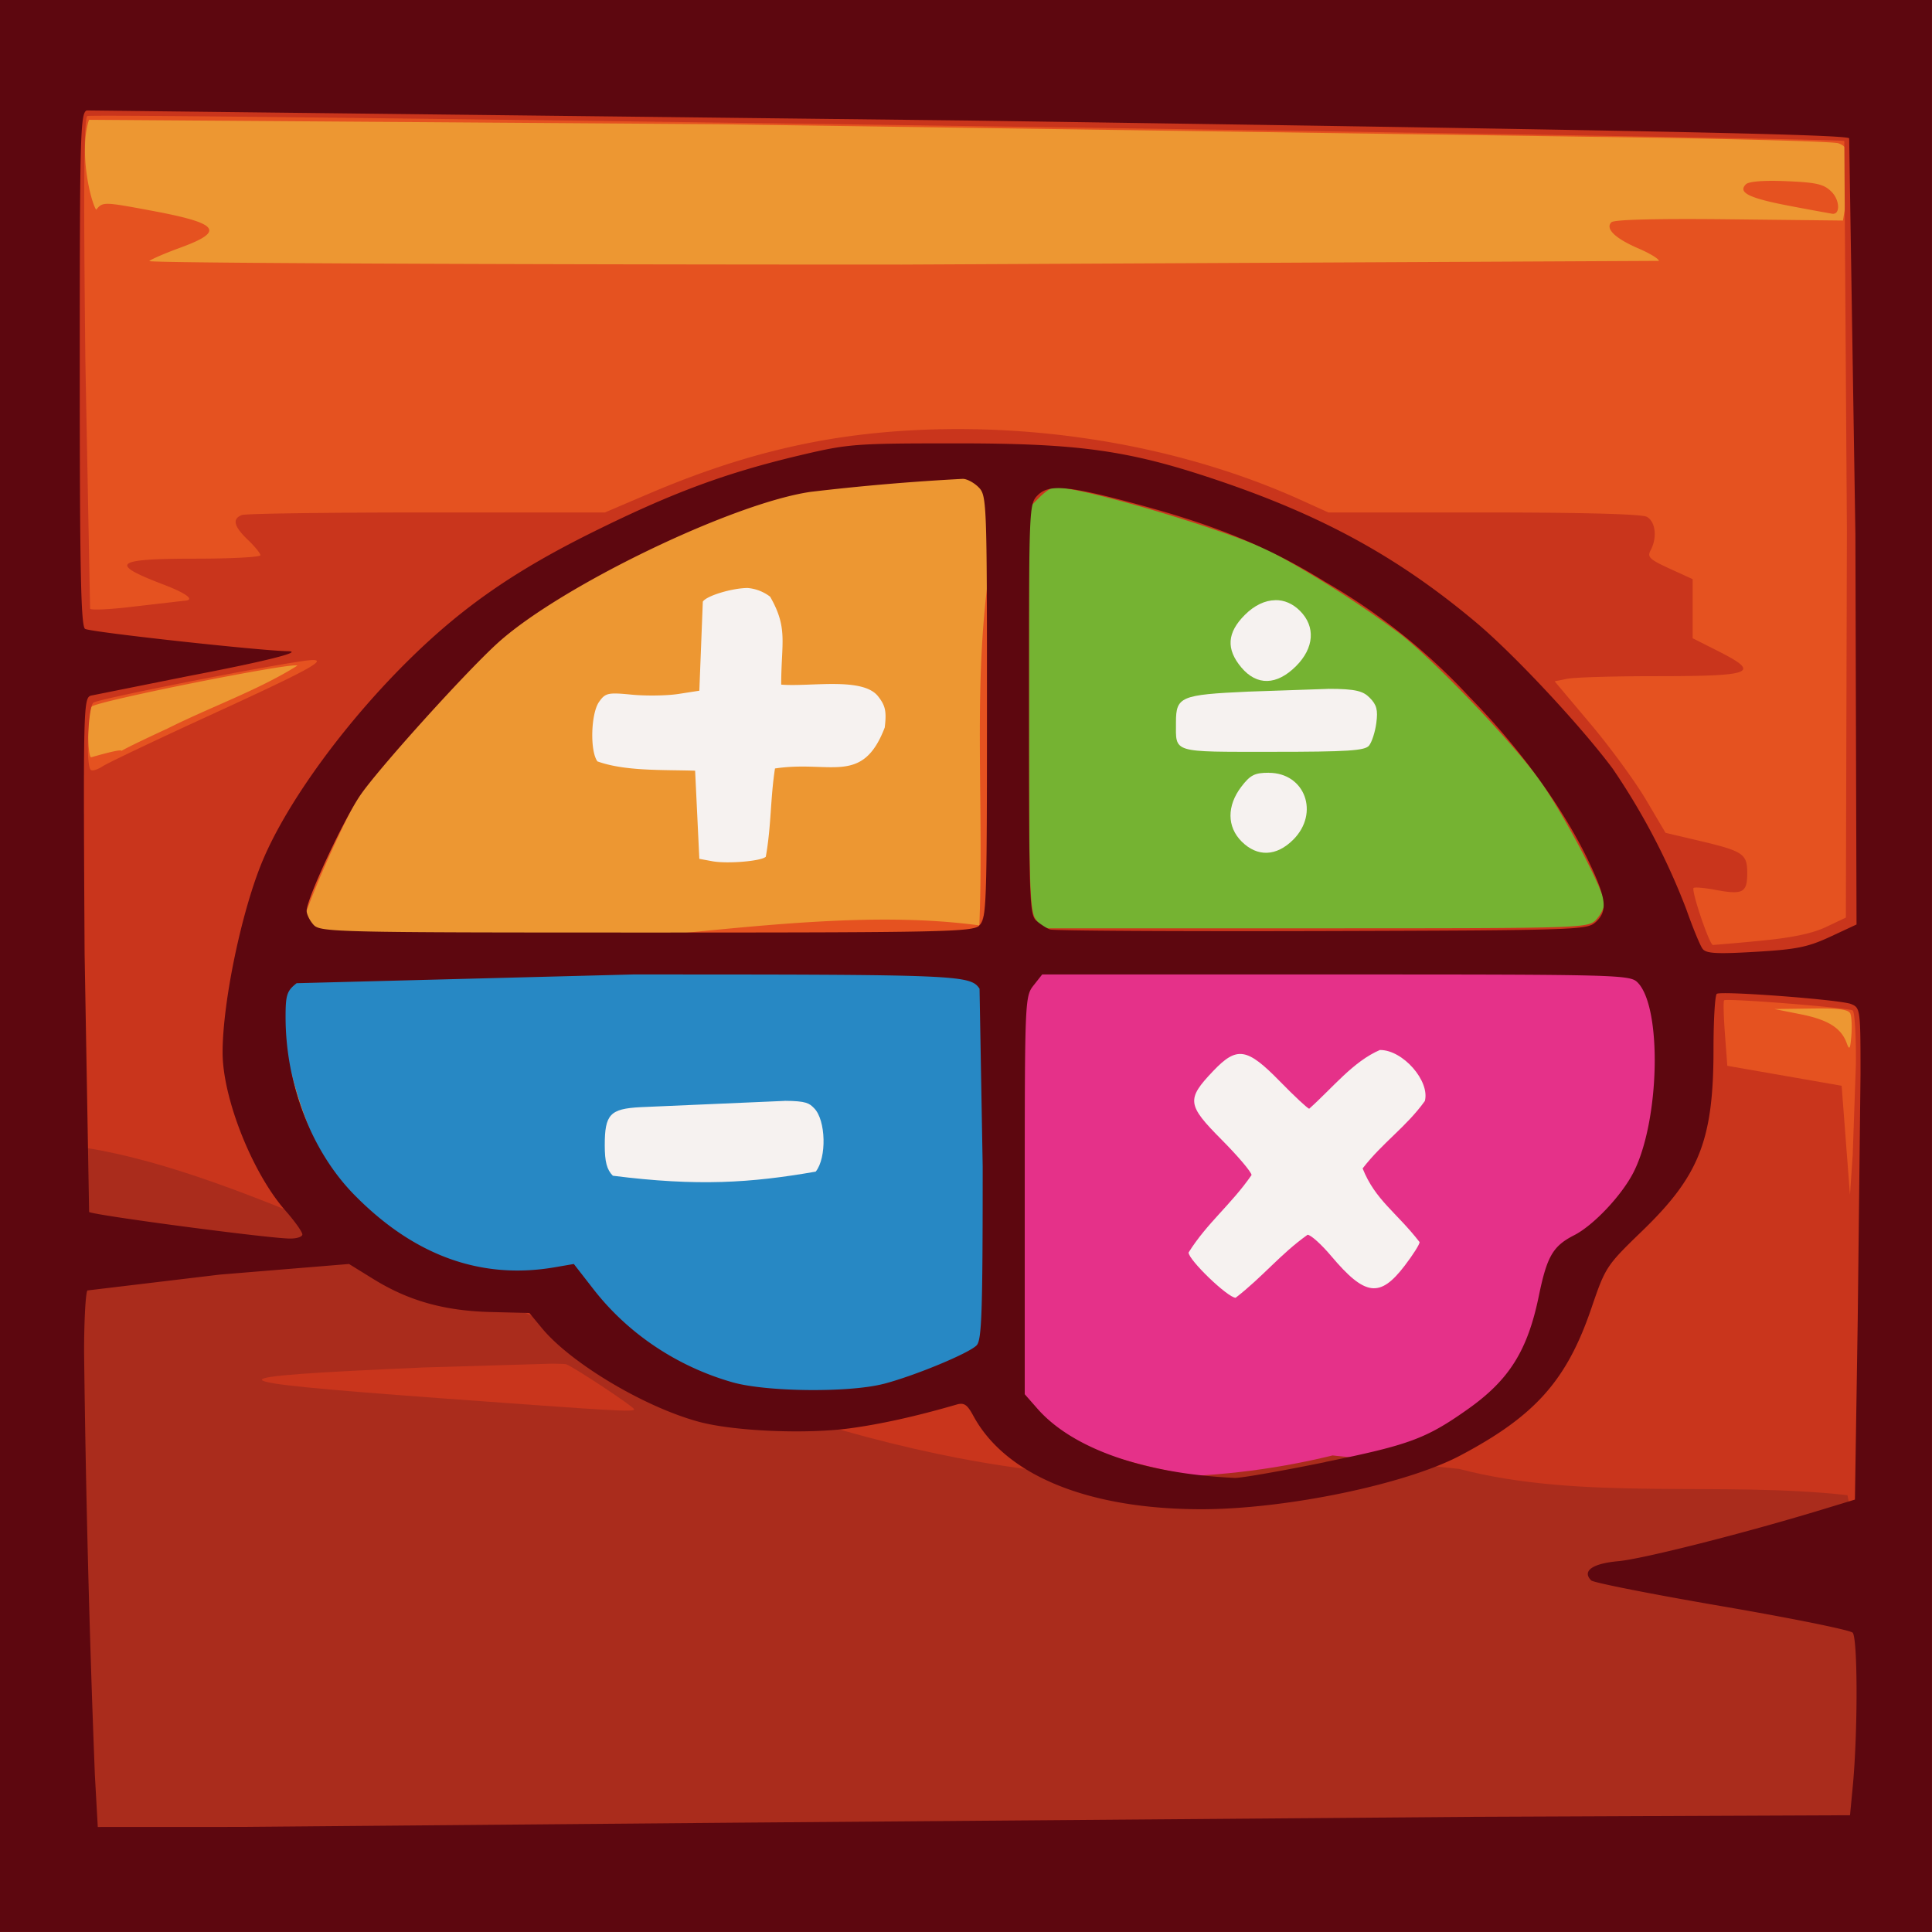
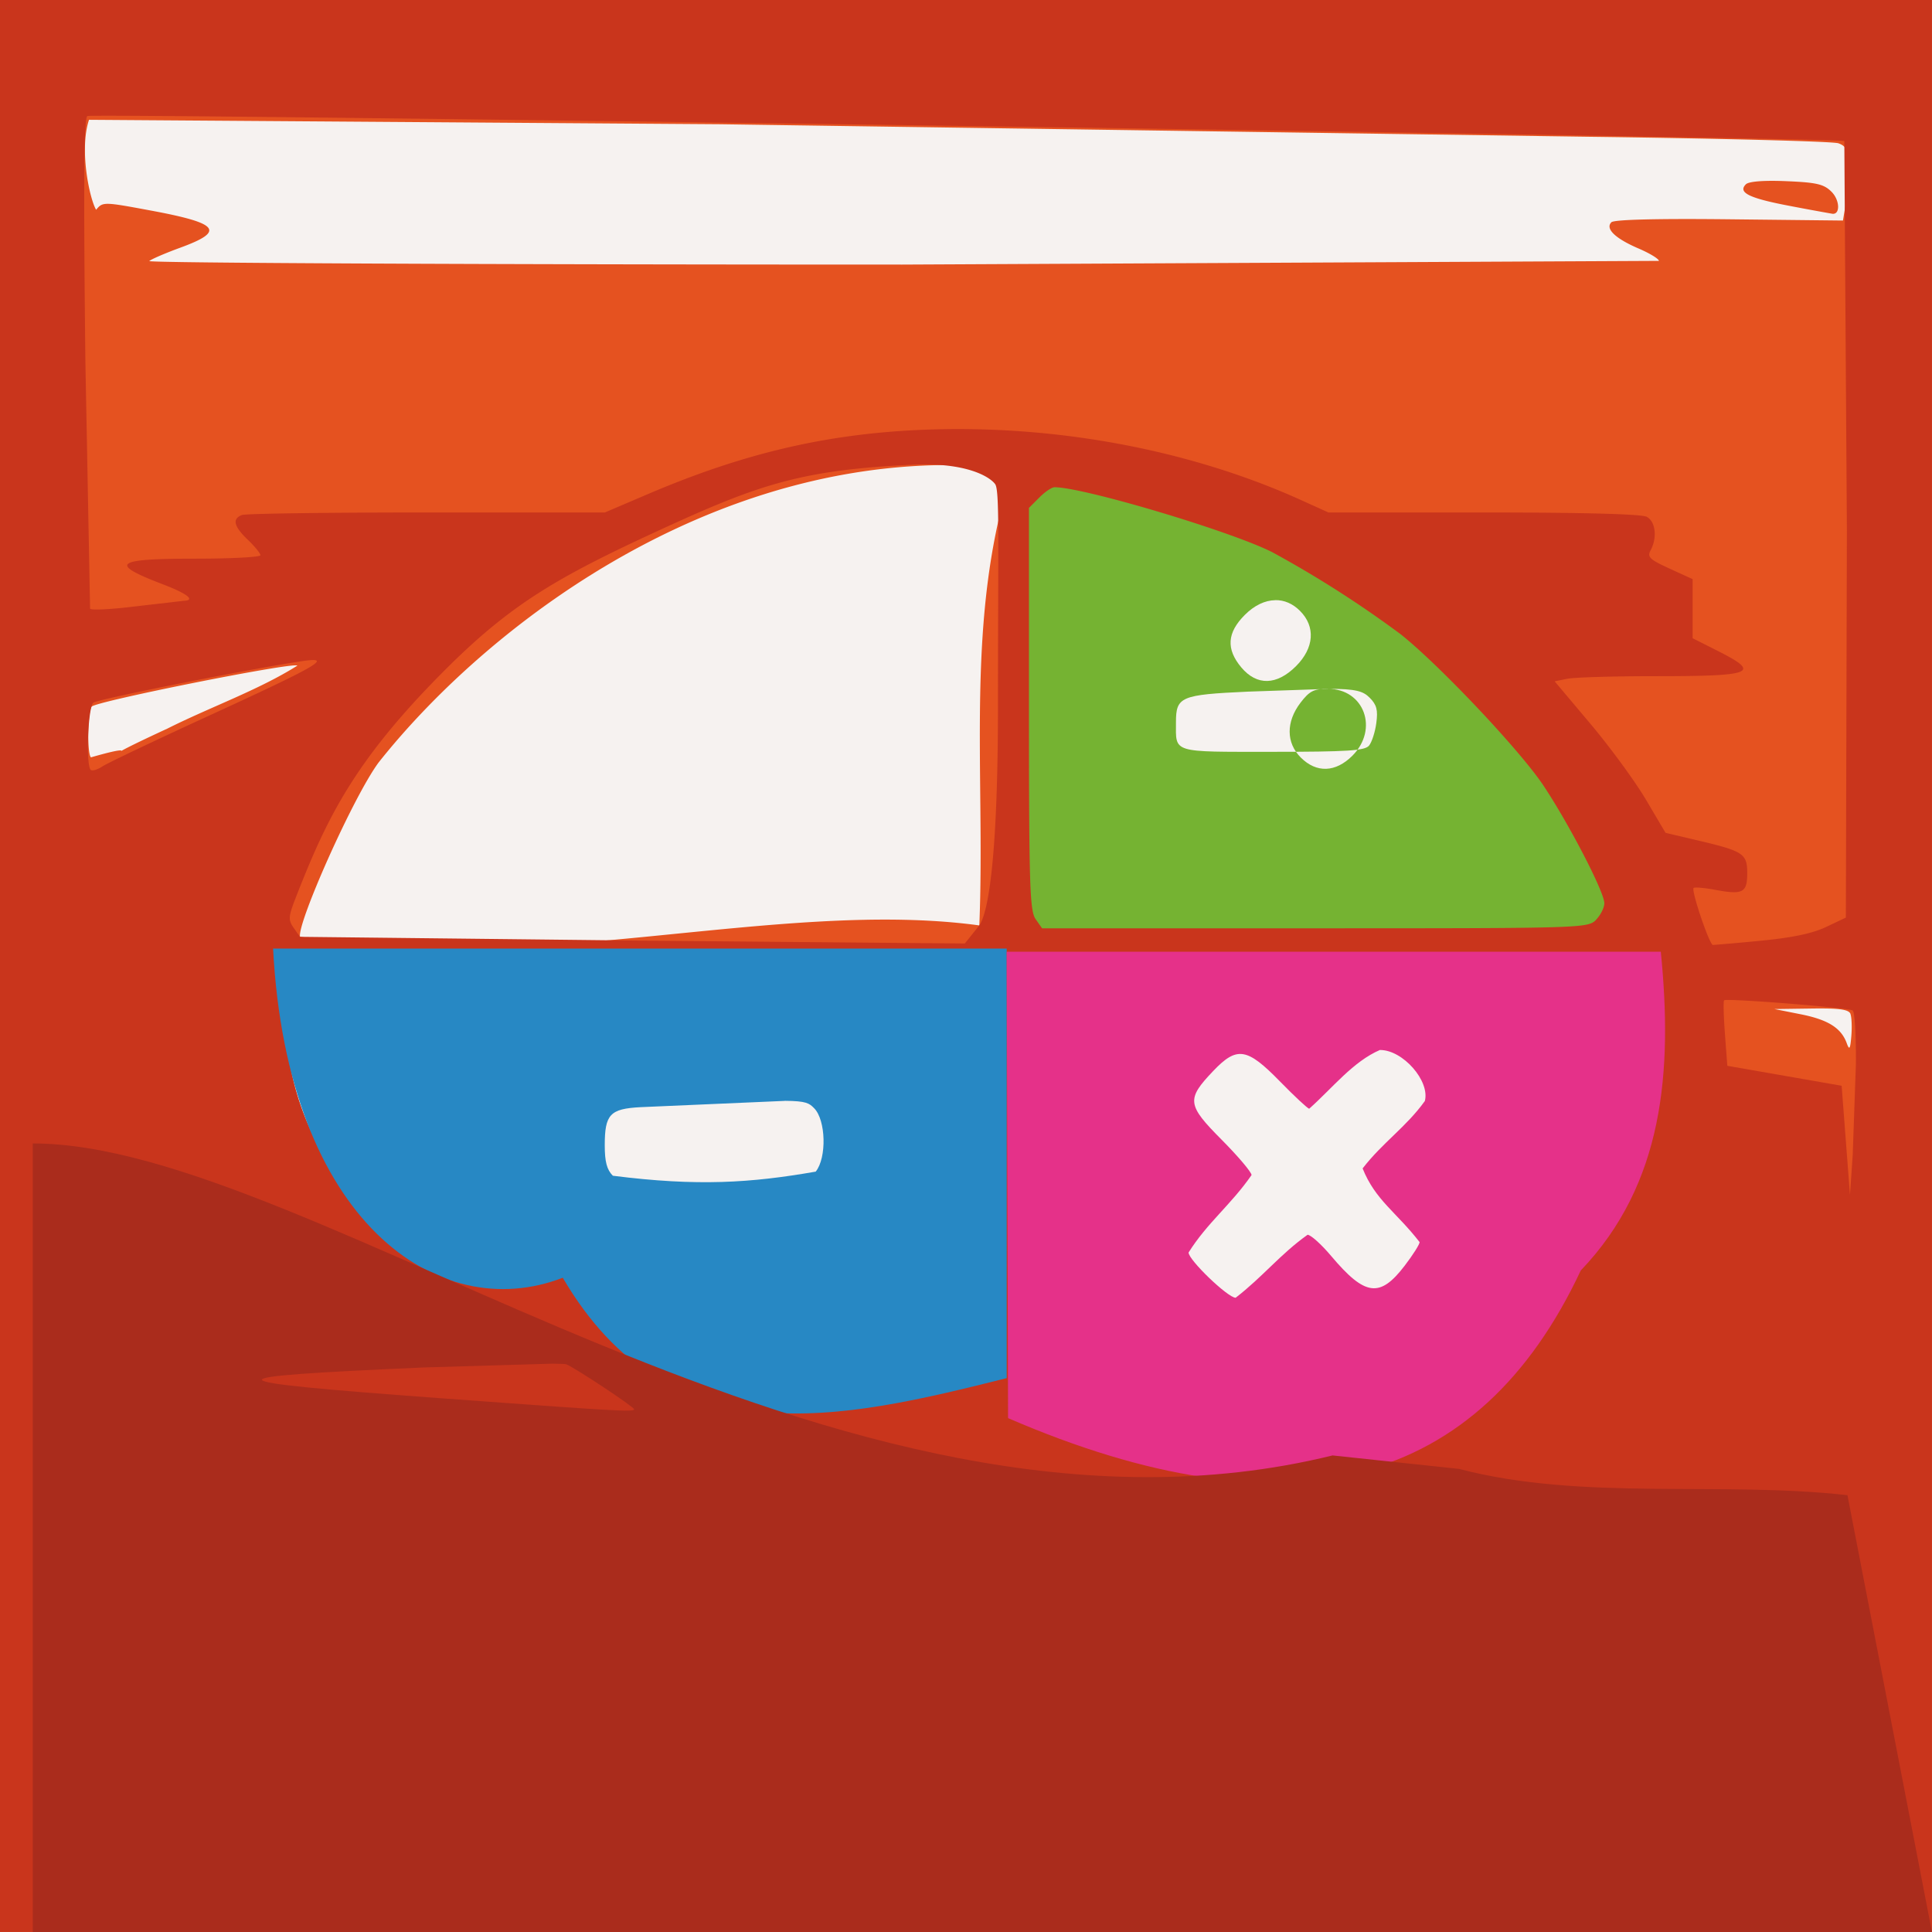
<svg xmlns="http://www.w3.org/2000/svg" width="48" height="48" viewBox="0 0 33.867 33.867">
  <path d="M0 16.934V0h16.933 16.933v16.933 16.933H16.933 0z" fill="#f6f2f0" />
-   <path d="M.956.891v8.553 19.089h5.816V16.628l10.982.034-.171-7.218h8.621v21.142h6.842V9.444.891h-6.842zm12.157 9.417a.75.75 0 0 1 .387.152c.319.554.194.808.194 1.541.506.042 1.423-.138 1.696.202.131.166.153.265.119.55-.391 1.022-.949.571-1.924.718-.083.538-.063.997-.161 1.548-.086.078-.68.127-.944.077l-.221-.041-.074-1.545c-.561-.018-1.228.012-1.712-.163-.134-.178-.116-.838.028-1.043.11-.157.157-.168.571-.127.248.024.616.019.819-.012l.368-.057.061-1.561c.063-.103.516-.24.794-.24z" fill="#ed9732" />
  <path d="M0 16.934V0h16.933 16.933v16.933 16.933H16.933 0zm32.468 12.153c0-.155-.041-.313-.092-.353-.113-.088-1.978-.411-2.165-.375-.074.014.244.135.707.267 1.044.298 1.193.369 1.315.624.127.265.235.19.235-.163zm-9.108-3.573c1.384-.286 1.987-.543 2.636-1.127.497-.447.704-.832.873-1.62.079-.368.186-.739.239-.826s.283-.271.511-.41.497-.361.597-.492c.618-.812.856-2.002.639-3.189-.14-.764.403-.695-5.411-.695h-5.1l-.153.194c-.149.19-.153.266-.153 3.574 0 3.875-.036 3.652.671 4.109 1.201.776 2.545.916 4.651.481zm-7.87-1.255c.541-.141 1.489-.533 1.63-.675.091-.091.107-.576.107-3.139l-.055-3.113c-.162-.242-.354-.25-6.076-.25l-5.895.153c-.171.134-.194.205-.194.592 0 1.176.455 2.354 1.204 3.117 1.048 1.068 2.222 1.492 3.513 1.271l.336-.058.343.441c.604.778 1.465 1.355 2.435 1.632.593.17 2.05.185 2.653.028zM4.02 23.039l2.294-.542c.012-.012-.028-.062-.088-.112-.087-.072-.505-.059-2.045.063l-2.248.195-.313.042v.437c0 .24.029.437.064.437s1.087-.234 2.337-.521zm28.418-5.266c-.03-.078-.195-.101-.686-.094l-.647.009.462.092c.478.095.709.24.806.508.046.127.061.104.08-.128.013-.156.006-.33-.016-.387zm-4.461-1.649c.081-.081.147-.212.147-.292 0-.195-.615-1.382-1.068-2.063-.409-.614-1.82-2.109-2.502-2.651a19 19 0 0 0-2.25-1.438c-.729-.369-3.31-1.139-3.818-1.139-.048 0-.168.081-.267.181l-.181.181v3.521l.115 3.685.115.164h4.781l4.929-.147zm-10.81.099c.111-2.712-.265-5.425.587-8.011-4.908-.54-9.121 2.64-11.115 5.151-.448.603-1.436 2.832-1.379 3.058 3.95.729 8.395-.678 11.907-.199zM2.912 12.783c.746-.378 1.618-.684 2.301-1.115-.067-.067-3.55.629-3.608.72-.07.111-.079.82-.011.888 1.142-.327-.161.19 1.318-.494zm26.168-8.209c0-.036-.161-.134-.357-.218-.41-.176-.588-.348-.476-.46.047-.047.801-.066 2.066-.052l1.993.022.043-.258a5.01 5.01 0 0 0 .043-.646c.001-.336-.022-.397-.165-.45-.091-.034-2.071-.085-4.399-.115l-15.203-.219L1.56 2.1c-.176.535.016 1.4.125 1.577.117-.141.129-.141.965.015 1.199.223 1.304.361.499.654-.254.093-.493.196-.532.23s5.9.062 13.197.062l13.267-.065zm2.296-.964c-.716-.136-.916-.234-.772-.379.051-.051.315-.072.712-.055.528.022.657.052.79.186.147.147.155.404.013.385a47.86 47.86 0 0 1-.743-.137z" fill="#e55220" />
-   <path d="M17.753 8.212v8.45h11.016c-2.462-7.586-7.942-8.192-11.016-8.45zm4.6 2.308c.157-.003.308.06.436.189.275.275.248.65-.07.968-.338.338-.686.347-.958.024s-.251-.611.06-.922c.169-.169.354-.255.531-.258zm.925 1.555c.502-.001.62.044.731.155.124.124.148.216.117.445-.021.159-.079.337-.128.396-.073.088-.376.108-1.692.108-1.781 0-1.692.027-1.692-.516 0-.451.08-.485 1.264-.539l1.4-.048zm-1.037 1.472c.636 0 .894.707.429 1.172-.295.295-.63.307-.905.032-.258-.258-.26-.625-.006-.959.158-.207.235-.246.482-.246z" fill="#75b332" />
+   <path d="M17.753 8.212v8.45h11.016c-2.462-7.586-7.942-8.192-11.016-8.45zm4.6 2.308c.157-.003.308.06.436.189.275.275.248.65-.07.968-.338.338-.686.347-.958.024s-.251-.611.06-.922c.169-.169.354-.255.531-.258zm.925 1.555c.502-.001.62.044.731.155.124.124.148.216.117.445-.021.159-.079.337-.128.396-.073.088-.376.108-1.692.108-1.781 0-1.692.027-1.692-.516 0-.451.08-.485 1.264-.539l1.4-.048zc.636 0 .894.707.429 1.172-.295.295-.63.307-.905.032-.258-.258-.26-.625-.006-.959.158-.207.235-.246.482-.246z" fill="#75b332" />
  <path d="M0 16.934V0h16.933 16.933v16.933 16.933H16.933 0zm32.468 12.221c0-.238-.034-.454-.076-.48-.101-.063-2.918-.547-3.194-.549-.332-.003-.216.046.695.29l1.497.423c.628.19.657.208.804.51.084.173.18.297.213.276s.061-.232.061-.471zm-9.108-3.642c1.384-.286 1.987-.543 2.636-1.127.497-.447.704-.832.873-1.62.079-.368.186-.739.239-.826s.283-.271.511-.41.497-.361.597-.492c.618-.812.856-2.002.639-3.189-.14-.764.403-.695-5.411-.695h-5.1l-.153.194c-.149.19-.153.266-.153 3.574 0 3.875-.036 3.652.671 4.109 1.201.776 2.545.916 4.651.481zm-7.87-1.255c.541-.141 1.489-.533 1.63-.675.091-.091.107-.576.107-3.139l-.055-3.113c-.162-.242-.354-.25-6.076-.25l-5.895.153c-.171.134-.194.205-.194.592 0 1.176.455 2.354 1.204 3.117 1.048 1.068 2.222 1.492 3.513 1.271l.336-.058.343.441c.604.778 1.465 1.355 2.435 1.632.593.17 2.05.185 2.653.028zM4.031 23.116c2.52-.582 2.421-.552 2.3-.698s-.464-.141-2.723.043c-2.024.165-2.061.176-2.061.589 0 .109.021.303.047.432.036.179.075.222.166.183.065-.028 1.088-.275 2.272-.548zm28.502-4.466c.004-.494-.021-.915-.056-.937-.079-.049-2.215-.218-2.254-.178-.016.016-.009.28.014.588l.042.56 1.002.175 1.002.175.073.957.073.957.048-.699.056-1.597zm-1.665-2.16c.545-.052.903-.127 1.141-.24l.348-.165.018-6.787-.045-6.826c-.098-.06-30.706-.496-30.799-.438-.06.037-.069 1.206-.034 4.316l.082 4.32c.019.03.375.012.792-.04l.85-.098c.212-.008.063-.126-.368-.29-.955-.365-.847-.449.575-.449.625 0 1.137-.027 1.137-.06s-.099-.155-.221-.271c-.246-.236-.278-.367-.104-.434.064-.025 1.522-.045 3.24-.045h3.124l.754-.322c1.689-.721 3.149-1.061 4.84-1.128 2.303-.091 4.661.35 6.618 1.237l.47.213h2.719c1.733 0 2.77.028 2.861.076.155.083.188.363.069.586-.064.119-.02.161.331.322l.405.185v.518.518l.442.223c.766.387.63.442-1.101.442-.72 0-1.411.02-1.535.045l-.225.045.628.746c.346.411.783 1.008.972 1.328l.344.582.572.135c.794.187.86.232.86.573s-.077.381-.552.293c-.196-.037-.371-.052-.388-.034-.045.045.278.999.339.999a43.34 43.34 0 0 0 .843-.075zm-13.702-.267c.1-.143.328-.754.328-3.873 0-2.893.031-3.754-.05-3.864-.092-.126-.498-.383-1.44-.34-1.961.09-2.708.348-4.448 1.149-1.806.832-2.613 1.303-3.778 2.472-1.587 1.592-2.058 2.599-2.592 3.964-.132.339-.136.393-.038.534l.11.157 6.011.067 5.644.05zm10.81-.099c.081-.081.147-.212.147-.292 0-.195-.615-1.382-1.068-2.063-.409-.614-1.82-2.109-2.502-2.651a19 19 0 0 0-2.25-1.438c-.729-.369-3.31-1.139-3.818-1.139-.048 0-.168.081-.267.181l-.181.181v3.521c0 3.068.015 3.542.115 3.685l.115.164h4.781c4.683 0 4.784-.003 4.929-.147zm-24.265-3.6c1.879-.862 2.139-1.015 1.589-.935-.876.128-3.581.665-3.663.728-.095.073-.135 1.09-.047 1.178.025.025.118-.002.207-.061s.95-.468 1.914-.91z" fill="#c9351c" />
  <path d="M4.787 16.628c.25 4.782 2.894 6.615 5.078 5.77 1.875 3.202 4.893 2.484 7.782 1.76v-7.53zm8.968 2.669c.384.002.432.044.516.129.207.207.224.87.028 1.112-1.135.198-2.069.261-3.556.072-.105-.105-.142-.245-.142-.533 0-.543.092-.641.627-.669l2.527-.11z" fill="#2788c4" />
  <path d="M17.647 16.683l.024 8.176c4.942 2.134 8.257 1.212 10.039-2.588 1.455-1.521 1.612-3.491 1.403-5.588zm6.547 1.723c.399 0 .875.543.783.894-.328.457-.739.726-1.091 1.182.224.559.592.766.999 1.292 0 .039-.117.224-.261.412-.435.57-.695.536-1.29-.17-.172-.204-.358-.371-.413-.371-.478.34-.784.736-1.261 1.104-.136 0-.825-.662-.825-.793.326-.521.745-.838 1.104-1.358 0-.05-.236-.329-.525-.62-.607-.611-.619-.708-.148-1.203.417-.438.592-.411 1.171.182.257.263.488.478.513.478.412-.367.769-.828 1.243-1.031z" fill="#e53189" />
  <path d="M.574 20.044v13.823h16.359 16.933l-1.481-7.657c-2.219-.251-4.648.105-6.809-.461l-2.217-.236c-8.71 2.144-17.844-5.469-22.785-5.469zm9.121 3.861c.135.001.218.004.234.011.166.07 1.187.747 1.187.788 0 .051-.32.032-3.424-.196-4.071-.3-4.105-.368-.267-.537l2.269-.067z" fill="#aa2c1c" />
-   <path d="M0 16.934V0h16.933 16.933v16.933 16.933H16.933 0zM12.957 31.95l12.884-.102 6.589-.028.048-.504c.09-.943.088-2.605-.002-2.696-.047-.047-1.081-.256-2.299-.465s-2.245-.412-2.284-.451c-.165-.165.02-.296.473-.337.427-.038 2.204-.488 3.555-.899l.595-.181.049-3.149.049-4.31c0-1.135-.004-1.163-.166-1.228-.189-.076-2.264-.233-2.353-.179-.032.02-.058.458-.058.973 0 1.583-.247 2.213-1.243 3.177-.638.617-.65.636-.898 1.362-.432 1.266-.986 1.888-2.299 2.582-.957.506-3.064.942-4.542.941-1.987-.002-3.431-.595-3.995-1.641-.106-.196-.161-.232-.294-.193-.704.205-1.331.344-1.878.417-.772.103-2.02.049-2.63-.114-.956-.256-2.251-1.028-2.76-1.645l-.218-.264-.683-.017c-.809-.021-1.434-.196-2.05-.577l-.429-.265-2.264.186-2.322.278c-.032.051-.058.539-.058 1.086a272.16 272.16 0 0 0 .189 7.405l.051.914 2.474-.001 8.769-.075zm10.279-6.323c1.473-.3 1.766-.409 2.5-.929.721-.511 1.042-1.024 1.239-1.981.143-.695.247-.874.619-1.064.339-.173.833-.696 1.04-1.102.462-.905.504-2.897.071-3.33-.134-.134-.333-.139-5.288-.139h-5.148l-.153.194c-.149.19-.153.265-.153 3.679v3.485l.223.254c.615.7 1.867 1.14 3.458 1.213.101.005.817-.12 1.591-.278zm-7.747-1.368c.541-.141 1.489-.533 1.63-.675.091-.091.107-.576.107-3.139l-.055-3.113c-.162-.242-.354-.25-6.076-.25l-5.895.153c-.171.134-.194.205-.194.592 0 1.176.455 2.354 1.204 3.117 1.048 1.068 2.222 1.492 3.513 1.271l.336-.058.343.441c.604.778 1.465 1.355 2.435 1.632.593.17 2.05.185 2.653.028zm-10.189-2.62c0-.044-.134-.233-.298-.419-.58-.659-1.101-1.973-1.1-2.773.001-.889.336-2.491.704-3.365.441-1.047 1.474-2.456 2.619-3.571.924-.9 1.83-1.523 3.192-2.196 1.39-.687 2.312-1.027 3.616-1.336.837-.198.955-.207 2.715-.207 2.149-.001 3.019.119 4.528.624 1.888.631 3.229 1.365 4.601 2.517.666.559 1.832 1.808 2.394 2.563a11.93 11.93 0 0 1 1.29 2.466c.114.324.242.635.285.691.063.082.247.092.926.052.719-.042.918-.082 1.31-.264l.462-.215-.02-6.846-.109-6.936c-.068-.068-3.776-.142-15.43-.311L1.521 1.936c-.113.043-.123.412-.123 4.531 0 3.5.02 4.5.092 4.556s3.078.385 3.552.392c.304.004-.397.18-1.733.435l-1.716.344c-.131.041-.135.219-.11 4.52l.079 4.531c.053.053 3.036.45 3.499.466.132.005.239-.028.239-.072zm11.866-5.416c.127-.115.135-.331.135-3.828 0-3.608-.004-3.71-.147-3.854-.081-.081-.205-.147-.276-.147a40.94 40.94 0 0 0-2.669.228c-1.38.201-4.416 1.67-5.497 2.661-.582.533-2.089 2.205-2.398 2.66-.299.44-.939 1.818-.939 2.022 0 .062.055.173.122.247.116.128.393.135 5.829.135 5.207 0 5.719-.011 5.842-.122zm10.802-.055c.216-.196.195-.406-.108-1.044-.451-.951-1.216-2.008-2.108-2.914a10.8 10.8 0 0 0-2.525-2.012c-.952-.588-1.854-.965-3.168-1.325-1.309-.359-1.664-.396-1.866-.194-.155.155-.156.185-.156 3.752 0 3.333.009 3.604.129 3.708.071.062.179.131.239.154s2.202.035 4.759.028c4.458-.013 4.655-.019 4.804-.154z" fill="#5d070f" />
</svg>